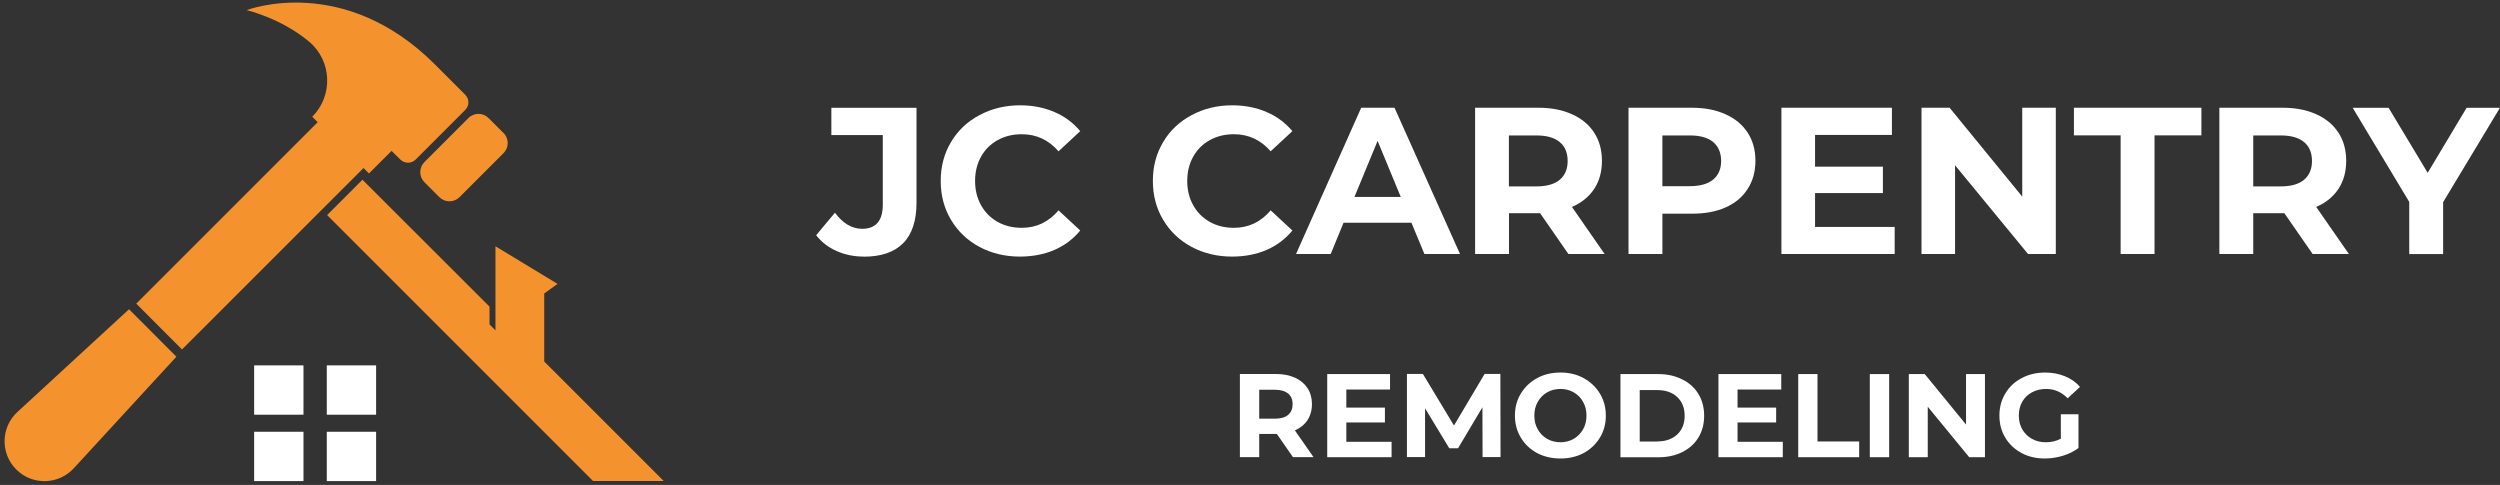
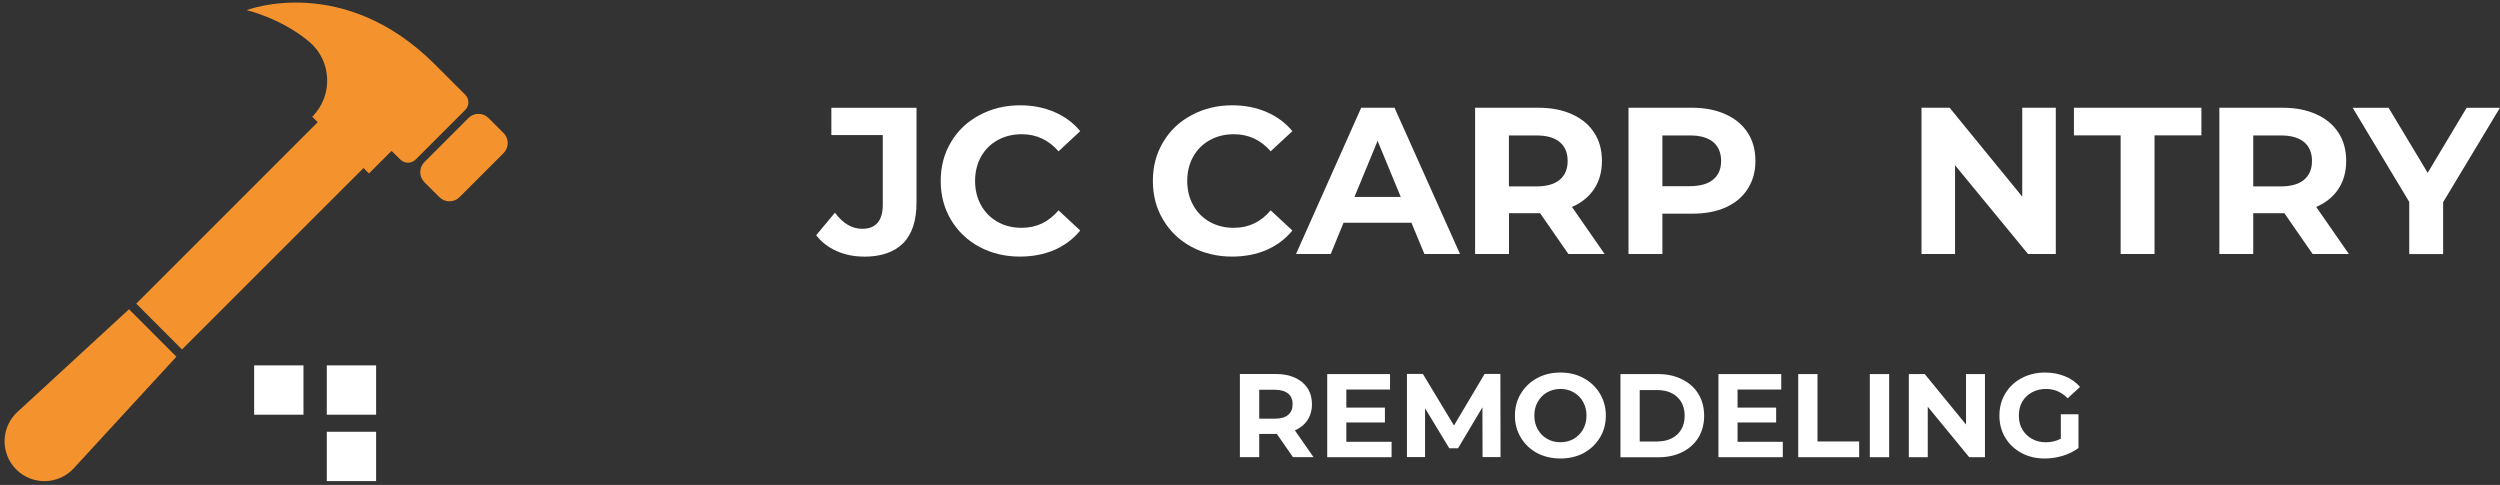
<svg xmlns="http://www.w3.org/2000/svg" id="Layer_2" data-name="Layer 2" viewBox="0 0 307.69 59.68">
  <rect x="0" y="0" width="307.69" height="59.68" fill="#333333" stroke="none" />
  <defs>
    <style>
      .cls-1 {
        clip-path: url(#clippath);
      }

      .cls-2 {
        fill: none;
      }

      .cls-2, .cls-3, .cls-4 {
        stroke-width: 0px;
      }

      .cls-3 {
        fill: #f4932d;
      }

      .cls-5 {
        clip-path: url(#clippath-1);
      }

      .cls-6 {
        clip-path: url(#clippath-3);
      }

      .cls-7 {
        clip-path: url(#clippath-2);
      }

      .cls-4 {
        fill: #fff;
      }
    </style>
    <clipPath id="clippath">
      <rect class="cls-2" width="63.44" height="59.68" />
    </clipPath>
    <clipPath id="clippath-1">
-       <rect class="cls-2" x="30.1" y="52" width="8" height="7.68" />
-     </clipPath>
+       </clipPath>
    <clipPath id="clippath-2">
      <rect class="cls-2" x="39.44" y="52" width="8" height="7.68" />
    </clipPath>
    <clipPath id="clippath-3">
      <rect class="cls-2" x="39.44" y="21.33" width="42.56" height="38.35" />
    </clipPath>
  </defs>
  <g id="Layer_1-2" data-name="Layer 1">
    <g class="cls-1">
      <path class="cls-3" d="M57.26,11.66l-3.72-3.72C42.31-3.29,30.51,1.19,30.36,1.25c0,0,4.22.97,7.7,3.89,2.8,2.36,2.96,6.64.37,9.23l.67.67-22.33,22.33,5.63,5.64,22.34-22.33.67.67,2.78-2.78c.42.41.8.78,1.11,1.09.52.49,1.34.49,1.85-.02l6.11-6.11c.52-.52.52-1.35,0-1.86ZM61.96,16.36l-1.83-1.83c-.69-.69-1.8-.69-2.48,0l-5.41,5.41c-.69.69-.69,1.8,0,2.49l1.83,1.83c.69.69,1.8.69,2.49,0l5.41-5.41c.69-.69.69-1.8,0-2.49ZM2.19,50.66c-2.09,1.88-2.18,5.13-.19,7.12s5.24,1.9,7.12-.19l12.59-13.69-5.83-5.84-13.69,12.6" />
    </g>
    <path class="cls-4" d="M37.35,51.04h-6.07v-6.07h6.07v6.07" />
    <path class="cls-4" d="M46.29,51.04h-6.07v-6.07h6.07v6.07" />
    <g class="cls-5">
-       <path class="cls-4" d="M37.35,59.21h-6.07v-6.07h6.07v6.07" />
+       <path class="cls-4" d="M37.35,59.21h-6.07h6.07v6.07" />
    </g>
    <g class="cls-7">
      <path class="cls-4" d="M46.29,59.21h-6.07v-6.07h6.07v6.07" />
    </g>
    <g class="cls-6">
-       <path class="cls-3" d="M66.98,44.49v-8.37l1.64-1.18-7.64-4.63v10.35l-.73-.73v-2.19s-15.64-15.62-15.64-15.62l-4.35,4.35,32.73,32.73h8.7l-14.72-14.72" />
-     </g>
+       </g>
    <path class="cls-4" d="M106.33,31.58c-1.22,0-2.35-.23-3.38-.69-1.02-.46-1.85-1.1-2.5-1.94l2.31-2.77c.98,1.32,2.1,1.98,3.35,1.98,1.69,0,2.54-.99,2.54-2.98v-8.56h-6.33v-3.35h10.48v11.67c0,2.22-.55,3.89-1.65,5-1.1,1.1-2.71,1.65-4.83,1.65Z" />
    <path class="cls-4" d="M125.53,31.58c-1.83,0-3.49-.4-4.98-1.19-1.49-.8-2.66-1.92-3.5-3.33-.85-1.42-1.27-3.01-1.27-4.79s.42-3.38,1.27-4.79c.84-1.42,2.01-2.52,3.5-3.31,1.48-.8,3.15-1.21,5-1.21,1.55,0,2.96.28,4.23.83,1.26.54,2.32,1.33,3.17,2.35l-2.67,2.48c-1.22-1.4-2.73-2.1-4.52-2.1-1.11,0-2.1.24-2.98.73-.88.49-1.56,1.17-2.04,2.04-.49.88-.73,1.87-.73,2.98s.24,2.1.73,2.98c.48.88,1.17,1.56,2.04,2.06.88.49,1.86.73,2.98.73,1.79,0,3.3-.71,4.52-2.15l2.67,2.48c-.85,1.04-1.91,1.84-3.19,2.4-1.27.54-2.68.81-4.23.81Z" />
    <path class="cls-4" d="M151.64,31.58c-1.83,0-3.49-.4-4.98-1.19-1.49-.8-2.66-1.92-3.5-3.33-.85-1.42-1.27-3.01-1.27-4.79s.42-3.38,1.27-4.79c.84-1.42,2.01-2.52,3.5-3.31,1.48-.8,3.15-1.21,5-1.21,1.55,0,2.96.28,4.23.83,1.26.54,2.32,1.33,3.17,2.35l-2.67,2.48c-1.22-1.4-2.73-2.1-4.52-2.1-1.11,0-2.1.24-2.98.73-.88.49-1.56,1.17-2.04,2.04-.49.88-.73,1.87-.73,2.98s.24,2.1.73,2.98c.48.88,1.17,1.56,2.04,2.06.88.49,1.86.73,2.98.73,1.79,0,3.3-.71,4.52-2.15l2.67,2.48c-.85,1.04-1.91,1.84-3.19,2.4-1.27.54-2.68.81-4.23.81Z" />
    <path class="cls-4" d="M173.71,27.41h-8.35l-1.58,3.85h-4.27l8.02-18h4.1l8.06,18h-4.38l-1.6-3.85ZM172.4,24.24l-2.85-6.9-2.85,6.9h5.71Z" />
    <path class="cls-4" d="M193.03,31.26l-3.48-5.02h-3.83v5.02h-4.17V13.26h7.79c1.59,0,2.98.27,4.15.81,1.18.53,2.08,1.28,2.71,2.25.64.97.96,2.14.96,3.48s-.32,2.49-.96,3.46c-.64.96-1.55,1.7-2.73,2.21l4.02,5.79h-4.46ZM192.94,19.81c0-1.01-.33-1.79-.98-2.33-.66-.54-1.6-.81-2.85-.81h-3.4v6.27h3.4c1.25,0,2.2-.27,2.85-.81.65-.55.98-1.32.98-2.31Z" />
    <path class="cls-4" d="M208.23,13.26c1.59,0,2.98.27,4.15.81,1.18.53,2.08,1.28,2.71,2.25.64.97.96,2.14.96,3.48s-.32,2.47-.96,3.46c-.63.99-1.53,1.74-2.71,2.27-1.17.52-2.55.77-4.15.77h-3.63v4.96h-4.17V13.26h7.79ZM208,22.91c1.25,0,2.2-.27,2.85-.81.65-.54.98-1.3.98-2.29s-.33-1.79-.98-2.33c-.66-.54-1.6-.81-2.85-.81h-3.4v6.25h3.4Z" />
-     <path class="cls-4" d="M233.19,27.93v3.33h-13.94V13.26h13.6v3.35h-9.46v3.9h8.35v3.25h-8.35v4.17h9.79Z" />
    <path class="cls-4" d="M253.02,13.26v18h-3.42l-8.98-10.92v10.92h-4.13V13.26h3.46l8.94,10.94v-10.94h4.13Z" />
    <path class="cls-4" d="M261,16.66h-5.75v-3.4h15.69v3.4h-5.77v14.6h-4.17v-14.6Z" />
    <path class="cls-4" d="M284.63,31.26l-3.48-5.02h-3.83v5.02h-4.17V13.26h7.79c1.59,0,2.98.27,4.15.81,1.18.53,2.08,1.28,2.71,2.25.64.97.96,2.14.96,3.48s-.32,2.49-.96,3.46c-.64.96-1.55,1.7-2.73,2.21l4.02,5.79h-4.46ZM284.55,19.81c0-1.01-.33-1.79-.98-2.33-.66-.54-1.6-.81-2.85-.81h-3.4v6.27h3.4c1.25,0,2.2-.27,2.85-.81.65-.55.98-1.32.98-2.31Z" />
    <path class="cls-4" d="M300.69,24.89v6.38h-4.17v-6.42l-6.96-11.58h4.42l4.81,8,4.79-8h4.1l-7,11.63Z" />
    <path class="cls-4" d="M159.13,56.26l-1.98-2.85h-2.17v2.85h-2.38v-10.23h4.44c.9,0,1.69.16,2.35.46.67.31,1.18.74,1.54,1.29.36.56.54,1.21.54,1.96s-.19,1.43-.56,1.98c-.36.54-.88.96-1.54,1.25l2.29,3.29h-2.54ZM159.09,49.74c0-.57-.19-1.01-.56-1.31-.38-.3-.92-.46-1.63-.46h-1.92v3.56h1.92c.71,0,1.25-.15,1.63-.46.38-.32.56-.76.56-1.33Z" />
    <path class="cls-4" d="M171.27,54.37v1.9h-7.92v-10.23h7.73v1.9h-5.38v2.23h4.75v1.83h-4.75v2.38h5.56Z" />
    <path class="cls-4" d="M182.47,56.26l-.02-6.13-3,5.04h-1.08l-2.98-4.92v6h-2.23v-10.23h1.96l3.83,6.35,3.77-6.35h1.94l.02,10.23h-2.21Z" />
    <path class="cls-4" d="M192.06,56.43c-1.07,0-2.03-.22-2.88-.67-.85-.46-1.52-1.09-2-1.9-.49-.8-.73-1.71-.73-2.71s.24-1.92.73-2.71c.48-.8,1.15-1.44,2-1.9.84-.46,1.8-.69,2.88-.69s2.01.23,2.85.69c.84.46,1.51,1.09,2,1.9.48.79.73,1.7.73,2.71s-.24,1.91-.73,2.71c-.49.81-1.16,1.44-2,1.9-.85.45-1.8.67-2.85.67ZM192.06,54.43c.59,0,1.14-.14,1.63-.42.48-.28.86-.67,1.15-1.17.28-.5.42-1.06.42-1.69s-.14-1.2-.42-1.69c-.28-.5-.66-.89-1.15-1.17-.49-.28-1.03-.42-1.63-.42s-1.16.14-1.65.42c-.49.28-.87.67-1.15,1.17-.28.49-.42,1.05-.42,1.69s.14,1.19.42,1.69c.28.5.66.89,1.15,1.17.48.28,1.03.42,1.65.42Z" />
    <path class="cls-4" d="M199.44,46.04h4.65c1.11,0,2.09.22,2.94.65.86.42,1.53,1.02,2,1.79.47.77.71,1.66.71,2.69s-.24,1.91-.71,2.69c-.47.77-1.14,1.36-2,1.79-.85.42-1.83.63-2.94.63h-4.65v-10.23ZM203.96,54.33c1.03,0,1.84-.28,2.46-.85.61-.57.92-1.34.92-2.31s-.31-1.74-.92-2.31c-.61-.57-1.43-.85-2.46-.85h-2.15v6.33h2.15Z" />
    <path class="cls-4" d="M219.42,54.37v1.9h-7.92v-10.23h7.73v1.9h-5.38v2.23h4.75v1.83h-4.75v2.38h5.56Z" />
    <path class="cls-4" d="M221.31,46.04h2.38v8.29h5.13v1.94h-7.5v-10.23Z" />
    <path class="cls-4" d="M230.13,46.04h2.38v10.23h-2.38v-10.23Z" />
    <path class="cls-4" d="M244.3,46.04v10.23h-1.94l-5.1-6.21v6.21h-2.33v-10.23h1.96l5.08,6.21v-6.21h2.33Z" />
    <path class="cls-4" d="M253.64,50.99h2.17v4.15c-.56.42-1.2.74-1.94.96-.74.22-1.47.33-2.21.33-1.06,0-2.01-.22-2.85-.67-.85-.46-1.52-1.08-2-1.88-.49-.8-.73-1.71-.73-2.73s.24-1.92.73-2.73c.48-.8,1.15-1.43,2-1.88.86-.46,1.82-.69,2.9-.69.9,0,1.71.16,2.44.46.73.29,1.35.73,1.85,1.31l-1.52,1.4c-.74-.76-1.62-1.15-2.65-1.15-.66,0-1.24.14-1.75.42-.5.27-.9.65-1.19,1.15-.28.49-.42,1.06-.42,1.71s.14,1.19.42,1.69c.29.5.69.89,1.19,1.17.5.28,1.07.42,1.71.42.69,0,1.31-.15,1.85-.44v-3Z" />
  </g>
</svg>